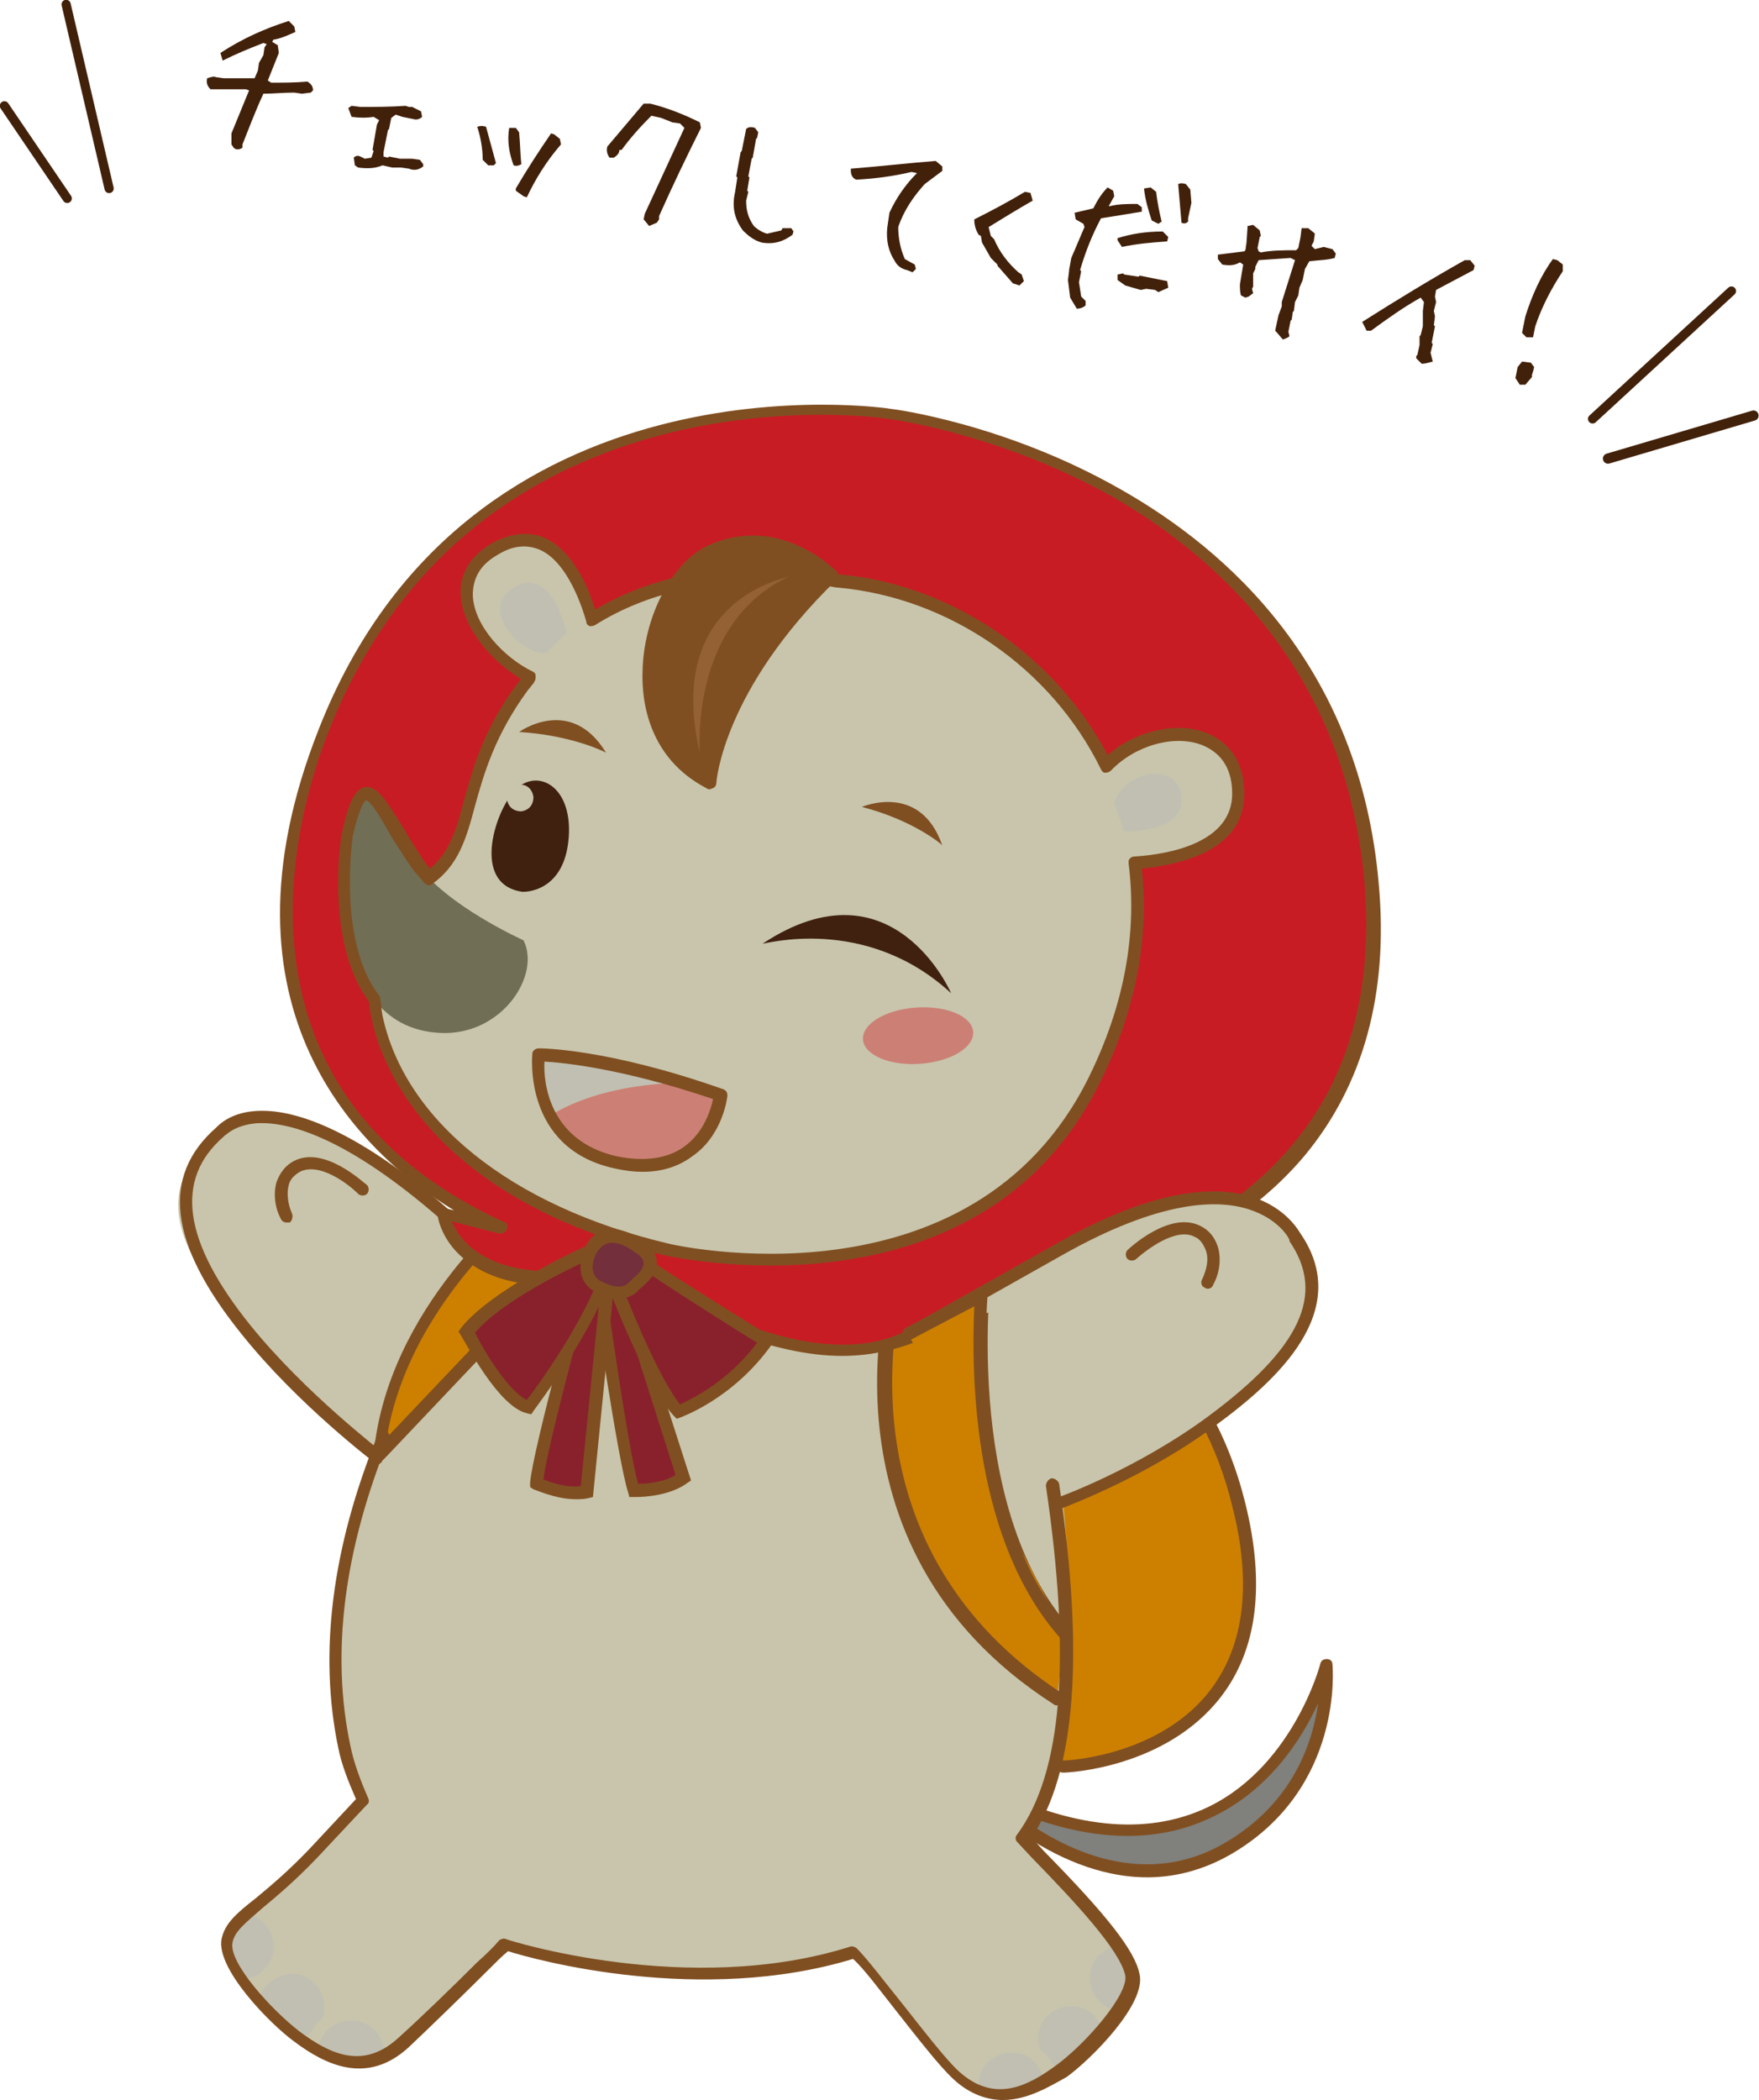
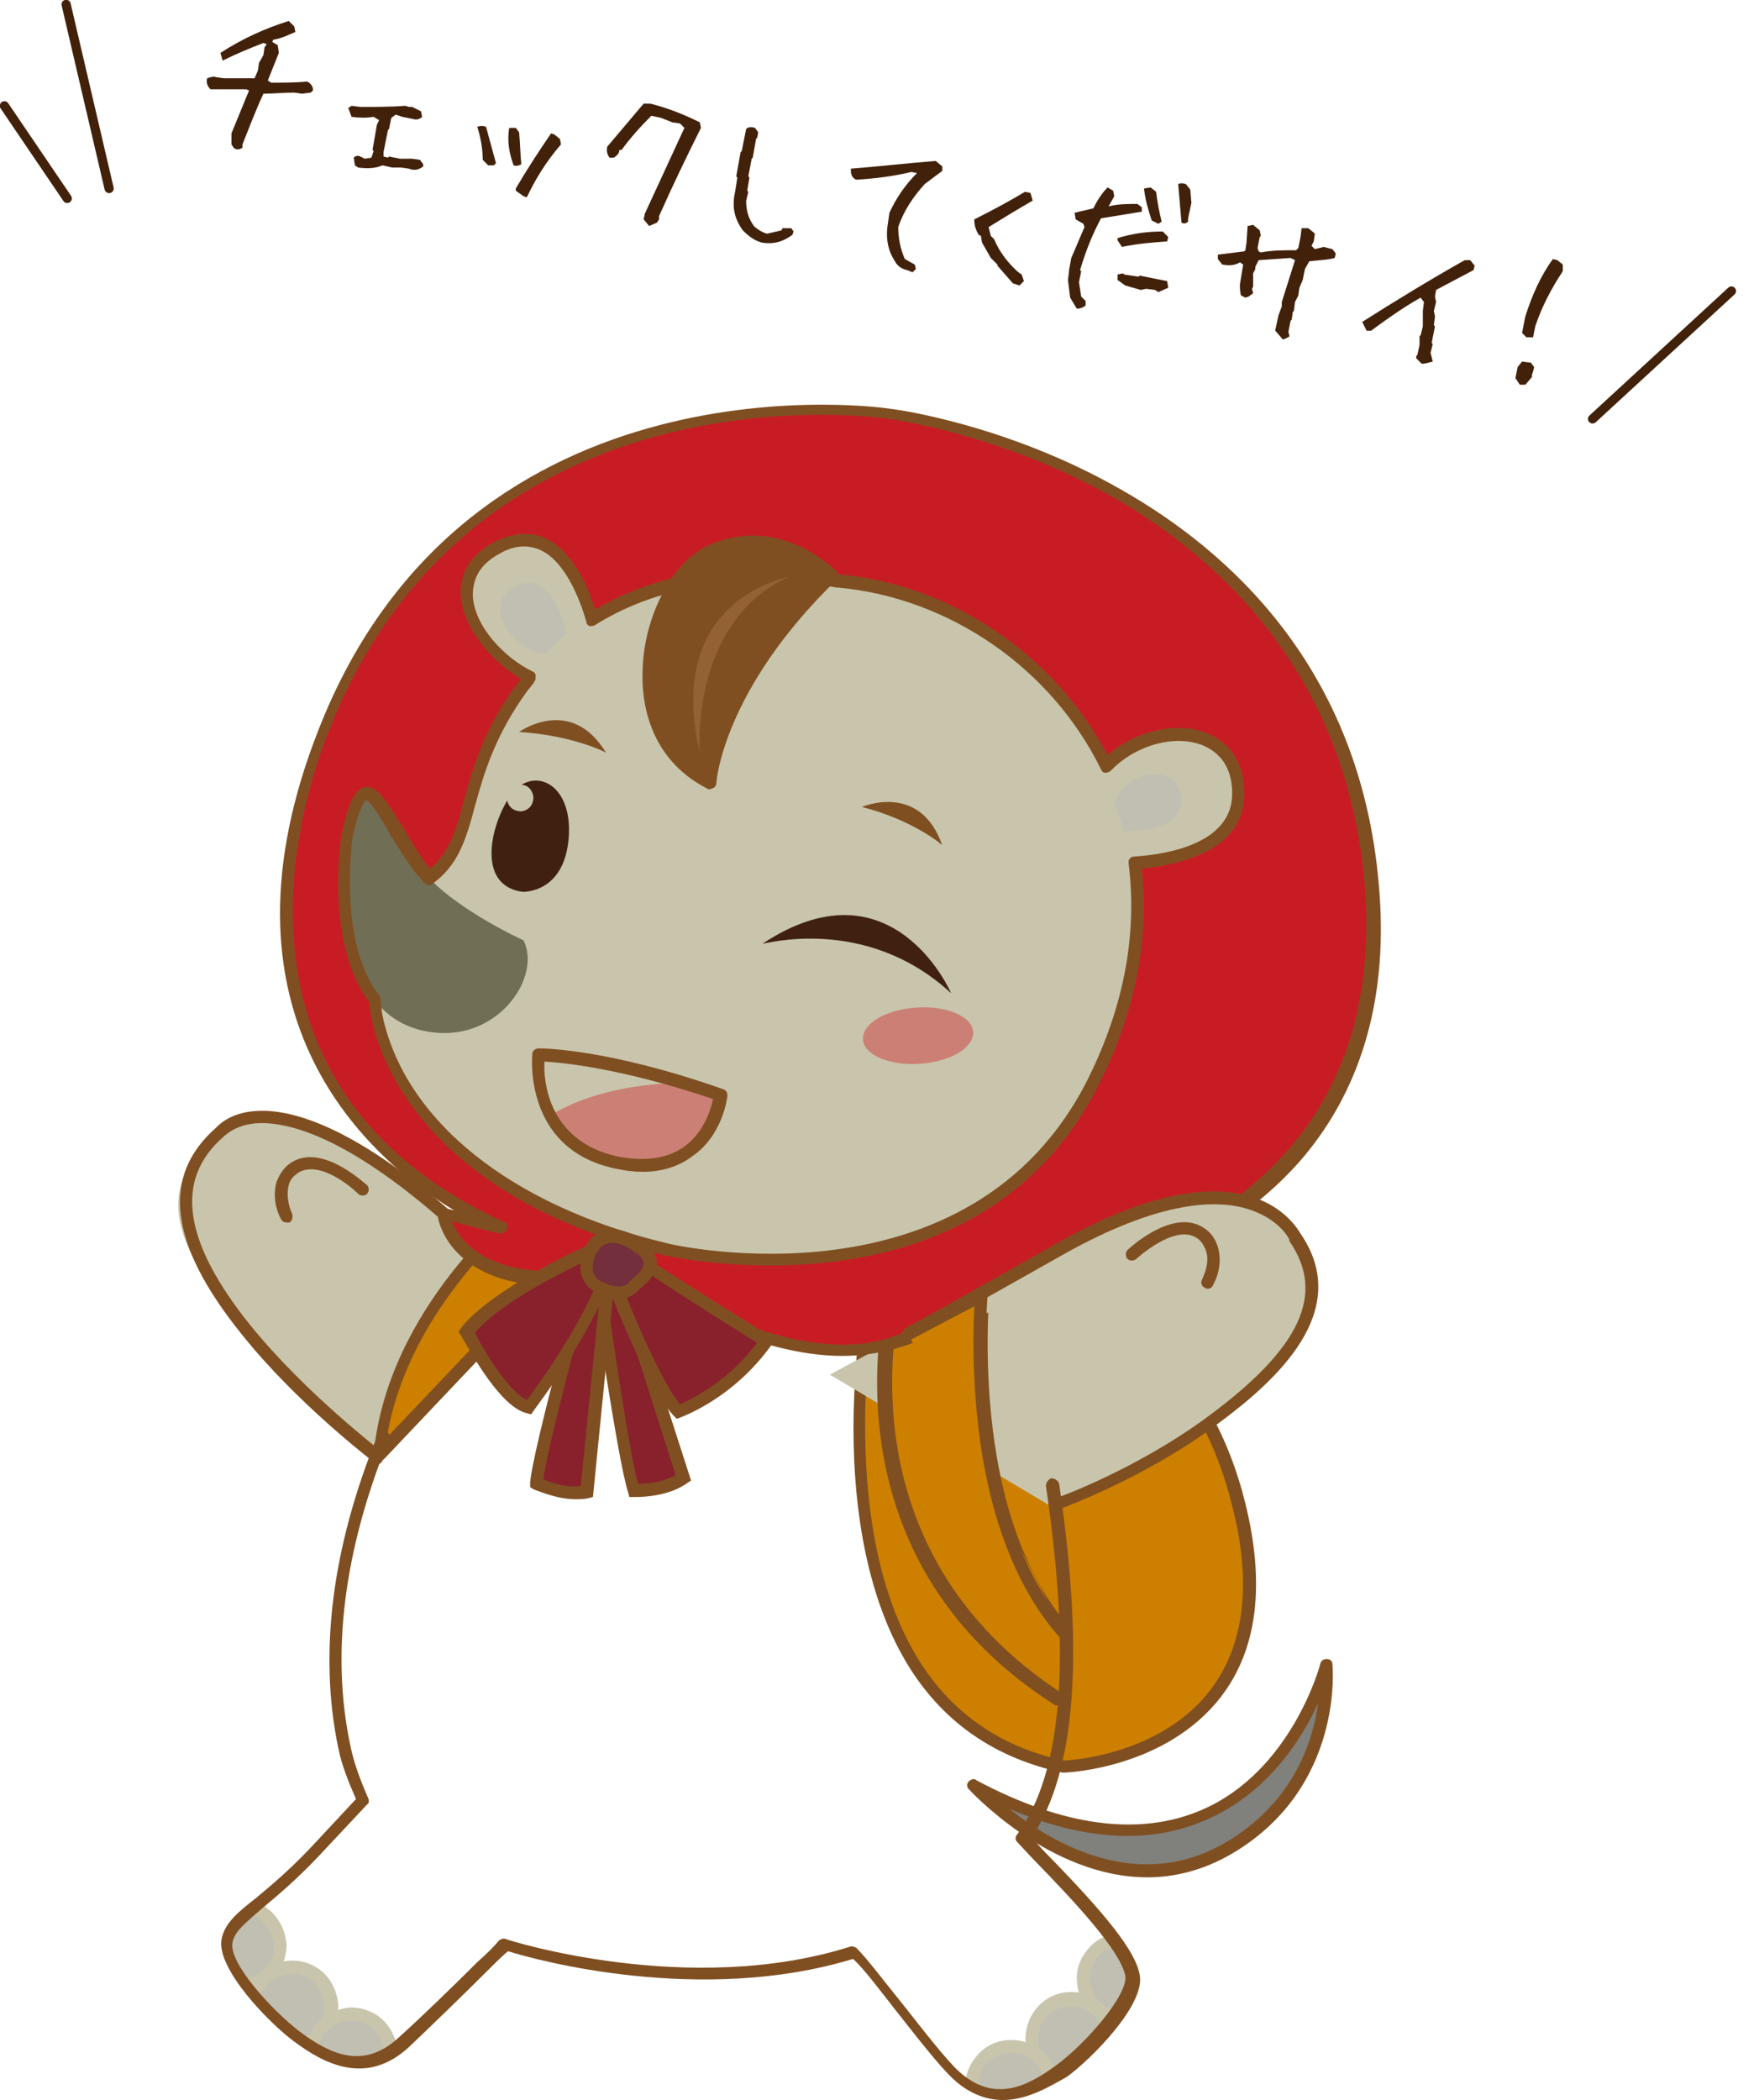
<svg xmlns="http://www.w3.org/2000/svg" xmlns:xlink="http://www.w3.org/1999/xlink" version="1.1" id="レイヤー_1" x="0px" y="0px" width="159.6px" height="190.5px" viewBox="0 0 159.6 190.5" style="enable-background:new 0 0 159.6 190.5;" xml:space="preserve">
  <style type="text/css">
	.st0{fill:#80807C;}
	.st1{fill:#804F21;}
	.st2{fill:#CD8000;}
	.st3{fill:#D2902C;}
	.st4{fill:#C8C5AC;}
	.st5{fill:#C81C24;}
	.st6{fill:#C0BFB2;}
	.st7{fill:#716E56;}
	.st8{fill:#89212D;}
	.st9{fill:#40210F;}
	.st10{fill:#732F3B;}
	.st11{fill:#CC8075;}
	.st12{fill:#936134;}
	.st13{clip-path:url(#SVGID_00000038383995361773943750000007794261217805424527_);}
	.st14{fill:#42210B;}
	.st15{fill:none;stroke:#42210B;stroke-width:0.836;stroke-linecap:round;stroke-miterlimit:10;}
	.st16{fill:none;stroke:#42210B;stroke-width:0.928;stroke-linecap:round;stroke-miterlimit:10;}
</style>
  <g>
    <g>
      <g>
        <g>
          <path class="st0" d="M88.3,161.9c0,0,11.3,12.6,23.1,5.8c10.1-5.9,9-16.7,9-16.7S113.8,175.5,88.3,161.9z" />
          <path class="st1" d="M104.1,170.3c-8.9,0-16.1-7.9-16.2-8c-0.2-0.2-0.2-0.5,0-0.7c0.2-0.2,0.5-0.3,0.7-0.1      c7.9,4.2,14.8,5.1,20.4,2.7c8.2-3.5,10.8-13.2,10.8-13.3c0.1-0.3,0.3-0.4,0.6-0.4c0.3,0,0.5,0.2,0.5,0.5      c0,0.1,1.1,11.2-9.2,17.2C109.1,169.7,106.5,170.3,104.1,170.3z M91.6,164.1c4,3.2,11.7,7.6,19.5,3.1c6.2-3.6,8-9.1,8.5-12.7      c-1.5,3.3-4.6,8.2-10.2,10.6C104.4,167.3,98.4,167,91.6,164.1z" />
          <g>
            <path class="st2" d="M96.5,160.2c0,0,21.6-0.7,15.9-23.8c-6.2-25-32.7-23.7-32.7-23.7S70,154.7,96.5,160.2z" />
            <path class="st1" d="M96.5,160.8c0,0-0.1,0-0.1,0c-6-1.3-10.6-4.4-13.8-9.4c-4.7-7.4-5.4-17.5-5.1-24.7       c0.3-7.8,1.7-13.9,1.7-14c0.1-0.2,0.3-0.4,0.5-0.4c0.3,0,27.1-1.1,33.3,24.1c1.8,7.3,1.1,13.2-2.2,17.5       C105.8,160.4,96.9,160.8,96.5,160.8L96.5,160.8z M80.1,113.4c-0.7,3.3-4.7,24.7,3.4,37.4c3,4.7,7.4,7.7,13,8.9       c0.8,0,9-0.6,13.4-6.5c3-4,3.7-9.6,1.9-16.6C106.3,114.1,83.6,113.4,80.1,113.4z" />
          </g>
          <g>
-             <path class="st3" d="M75.9,115c0,0,12.1,11.7,26.1,12.1c10.3,0.2,5.2-5.9,5.2-5.9s-5.6-8.9-14.5-10.5       C92.7,110.7,78.1,113.1,75.9,115z" />
            <path class="st1" d="M102.7,127.7c-0.2,0-0.4,0-0.6,0c-14.1-0.3-26-11.8-26.5-12.3c-0.1-0.1-0.2-0.3-0.2-0.4       c0-0.2,0.1-0.3,0.2-0.4c2.2-1.9,15.5-4.2,17.1-4.4c0.1,0,0.1,0,0.2,0c9.1,1.7,14.7,10.4,14.9,10.8c0,0,2.1,2.5,1.1,4.5       C108.1,126.9,106,127.7,102.7,127.7z M76.8,115.1c2.5,2.2,13.2,11.1,25.2,11.4c4,0.1,5.3-0.8,5.7-1.6c0.6-1.3-1-3.3-1-3.4       c-0.1-0.1-5.6-8.7-14.1-10.3C87.4,112.2,79.3,113.8,76.8,115.1z" />
          </g>
          <path class="st4" d="M23,101.6c3.1-0.6,4,0.4,4,0.4c2.1,0.9,6.7,3.4,6.7,3.4l15.4,10.4l-14.6,16.6c0,0-8.1-6.5-13.3-12.9      c-4.8-6-7.7-11.6-1.5-16.4C19.7,103,20.9,101.7,23,101.6" />
-           <path class="st4" d="M102.9,178.9c-0.4-2.1-3.6-5.8-8.6-10.9c0,0-0.6-0.7-1.4-1.5c2.8-3.9,6.5-19.7,1.9-39.8l-54-15.8      c-3,7.3-12.6,34.1-9.3,47.5c0.4,1.6,0.9,3.2,1.7,4.8c-1.1,1.1-4.5,4.8-4.5,4.8c-5,5.1-7.4,5.8-7.9,8c-0.4,2.1,3.7,6.8,6.4,8.7      c2.6,1.9,6,3.8,9.6,0.5c2.6-2.4,7.6-7.3,9.3-8.9c0,0,16.6,5.4,31.6,0.7c2.1,2,6.9,9,9.3,11.2c3.6,3.3,7,1.4,9.6-0.5      C99.2,185.6,103.4,181,102.9,178.9z" />
          <path class="st4" d="M95.8,136.9c0,0,7.5-3,14.1-7.9c6.2-4.5,11.9-10.3,7.6-16.7c0,0-4-8.7-21.5,1.2l-20.7,11.2" />
          <g>
            <path class="st2" d="M95.9,154.1c-22.5-14.5-14.4-39-14.4-39l7.8-0.7c0,0-3.1,22,7.3,33.7" />
            <path class="st1" d="M95.9,154.7c-0.1,0-0.2,0-0.3-0.1C73,140.1,80.9,115.2,81,115c0.1-0.2,0.3-0.4,0.5-0.4l7.8-0.7       c0.2,0,0.3,0.1,0.5,0.2c0.1,0.1,0.2,0.3,0.2,0.5c0,0.2-2.9,21.9,7.2,33.2c0.2,0.2,0.2,0.6,0,0.8c-0.2,0.2-0.6,0.2-0.8,0       c-5.5-6.2-7.2-15.1-7.7-21.6c-0.4-5.5,0-10.2,0.2-11.9l-6.7,0.6c-0.9,3.1-6.1,24.8,14.3,38c0.3,0.2,0.3,0.5,0.2,0.8       C96.3,154.6,96.1,154.7,95.9,154.7z" />
          </g>
          <g>
            <path class="st2" d="M34.4,132l14.7-15.5l-1.6-7C47.5,109.5,35.6,118.6,34.4,132z" />
            <path class="st1" d="M34.4,132.6c-0.1,0-0.2,0-0.2,0c-0.2-0.1-0.4-0.3-0.3-0.6c1.2-13.5,13.2-22.9,13.3-23       c0.2-0.1,0.4-0.2,0.5-0.1c0.2,0.1,0.3,0.2,0.4,0.4l1.6,7c0,0.2,0,0.4-0.1,0.5l-14.7,15.5C34.7,132.5,34.5,132.6,34.4,132.6z        M47.1,110.5c-2.4,2.1-10.3,9.6-12,19.9l13.3-14L47.1,110.5z" />
          </g>
          <path class="st1" d="M81.5,114.8C81.5,114.8,81.5,114.8,81.5,114.8l-33-3.8c-0.3,0.2-0.9,0.8-1.6,1.6c-0.2,0.2-0.6,0.2-0.8,0      c-0.2-0.2-0.2-0.6,0-0.8c1.1-1.2,1.9-1.8,1.9-1.8c0.1-0.1,0.3-0.2,0.4-0.1l33.2,3.8c0.3,0,0.5,0.3,0.5,0.6      C82.1,114.6,81.8,114.8,81.5,114.8z" />
          <g>
            <path class="st5" d="M56.2,114.7c0,0,17.4,12.4,27.4,5.7c1.8-1.2,6.5-2.4,8.2-3.4c0,0,35.7-3.2,32.6-37.2       C121,42.4,80.7,37.4,80.7,37.4s-37.7-6-51.4,28.7C16.4,99,44,110.5,45.4,111.2l-5.2-1.3c0,0,1,7.9,14.8,5.4" />
            <path class="st1" d="M76.4,123c-3.1,0-6.6-0.8-10.5-2.3c-5.6-2.3-10-5.4-10.1-5.4c-0.3-0.2-0.3-0.5-0.1-0.8       c0.2-0.3,0.5-0.3,0.8-0.1c0.2,0.1,17.2,12.1,26.8,5.7c1.1-0.7,3-1.4,4.8-2.1c1.4-0.5,2.7-0.9,3.4-1.3c0.1,0,0.1-0.1,0.2-0.1       c0.2,0,16.3-1.6,25.6-12.8c5.2-6.2,7.3-14.2,6.5-23.8c-1.7-19.1-13.4-29.5-22.8-34.9c-10.3-5.8-20.3-7.1-20.4-7.1       c-0.4-0.1-37.5-5.5-50.8,28.4c-2.9,7.3-10.3,32.2,15.6,44.3c0.1,0.1,0.2,0.1,0.3,0.1c0.3,0.1,0.4,0.4,0.3,0.7       c-0.1,0.3-0.4,0.4-0.7,0.4l-4.3-1.1c0.3,0.7,0.9,1.8,2.2,2.7c2.5,1.8,6.5,2.3,11.7,1.4c0.3-0.1,0.6,0.2,0.7,0.5       c0.1,0.3-0.2,0.6-0.5,0.7c-5.6,1-9.8,0.5-12.6-1.6c-2.5-1.8-2.8-4.2-2.8-4.3c0-0.2,0-0.4,0.2-0.5c0.1-0.1,0.3-0.2,0.5-0.1       l0.8,0.2c-8.5-5.2-22.3-18.2-12.3-43.6c13.6-34.8,51.6-29.2,52-29.1c0.1,0,10.3,1.3,20.8,7.3c9.7,5.5,21.7,16.1,23.4,35.8       c0.9,9.9-1.4,18.2-6.7,24.6c-9.2,11-24.7,13-26.3,13.2c-0.8,0.4-2.1,0.9-3.4,1.4c-1.7,0.6-3.6,1.3-4.6,1.9       C81.9,122.3,79.3,123,76.4,123z" />
          </g>
          <path class="st4" d="M117.5,112.3c0,0-4-8.7-21.5,1.2l-12.6,7.1" />
          <path class="st4" d="M100.4,69.5c-4.7-9.7-14.7-16-24.3-16.8c0,0-12.3-2.9-22.3,3.5c-1-3.4-3.6-9.4-8.8-6.4      c-5.5,3.2-1,9.6,3.1,11.5c-0.2,0.3-0.4,0.5-0.6,0.8c-6.1,8.3-4,14.2-8.6,17.5c-0.4-0.4-0.7-0.8-1-1.2c-3.7-5.4-4.9-9.7-6.4-2.5      c0,0-1.5,9.8,2.5,14.8c0.1,0.5,0.1,1,0.3,1.5c1.7,8.3,10,17.2,26.3,21.2c0,0,27.9,6.7,38.8-15.4c3.5-7.1,4.4-13.8,3.6-19.7      c3.4-0.2,9.4-1.3,9.4-6.3C112.4,65.4,104.4,65.3,100.4,69.5z" />
          <path class="st6" d="M51.4,57.4c0,0-1.3-6.2-4.8-4.1c-3.3,2,0.9,6.3,3,5.9L51.4,57.4z" />
          <path class="st7" d="M47.5,85.3c0,0-7.1-3.2-9.6-6.9c-3.7-5.4-4.9-9.7-6.4-2.5c0,0-2.6,17.2,8.4,17.8      C45.5,94,49.1,88.5,47.5,85.3z" />
          <path class="st1" d="M69.9,114.8c-5.5,0-9.4-0.9-9.5-0.9c-21.8-5.3-26-17.9-26.7-21.6c-0.1-0.5-0.2-0.9-0.2-1.4      c-4-5.3-2.6-14.8-2.5-15.2c0.6-2.9,1.2-4.1,2.1-4.3c1.1-0.2,2,1.3,3.5,3.7c0.5,0.9,1.1,1.8,1.8,2.9c0.2,0.3,0.4,0.5,0.6,0.8      c1.8-1.5,2.4-3.5,3.1-6.2c0.8-2.9,1.8-6.6,5-10.8c0.1-0.1,0.1-0.2,0.2-0.2C44.6,60,42,57,41.8,54c-0.1-1.4,0.4-3.3,2.8-4.7      c1.6-0.9,3.2-1.1,4.6-0.6c2.5,1,4,4,4.8,6.6c9.8-5.8,21.2-3.4,22.1-3.2c10.2,0.9,19.6,7.3,24.4,16.4c2.5-2.2,6.3-3.1,9-2      c2.2,0.9,3.4,2.8,3.4,5.5c0,5.1-5.6,6.4-9.3,6.8c0.7,6.4-0.6,13-3.8,19.4C92.9,112.2,79.2,114.8,69.9,114.8z M33.2,72.6      c0,0-0.5,0.2-1.2,3.3c0,0.1-1.4,9.5,2.4,14.4c0.1,0.1,0.1,0.2,0.1,0.3c0.1,0.5,0.1,1,0.2,1.5c2,9.5,11.6,17.3,25.9,20.7      c0.3,0.1,27.6,6.4,38.2-15.1c3.2-6.5,4.4-13,3.6-19.4c0-0.2,0-0.3,0.1-0.4c0.1-0.1,0.2-0.2,0.4-0.2c3.3-0.2,8.9-1.3,8.9-5.7      c0-2.8-1.5-3.9-2.7-4.4c-2.5-1-6.1,0-8.3,2.3c-0.1,0.1-0.3,0.2-0.5,0.2c-0.2,0-0.3-0.1-0.4-0.3C95.4,60.6,86.1,54.2,76,53.3      c0,0-0.1,0-0.1,0c-0.1,0-12.2-2.7-21.9,3.4c-0.2,0.1-0.3,0.1-0.5,0.1c-0.2-0.1-0.3-0.2-0.3-0.4c-0.6-2.1-2-5.7-4.4-6.6      c-1.1-0.4-2.3-0.3-3.6,0.5c-1.6,0.9-2.3,2.1-2.3,3.7c0.1,2.8,2.9,5.7,5.4,6.9c0.2,0.1,0.3,0.2,0.3,0.4c0,0.2,0,0.4-0.1,0.5      l-0.1,0.2c-0.2,0.2-0.3,0.4-0.5,0.6c-3,4.1-4,7.6-4.8,10.5c-0.8,3-1.5,5.4-3.9,7.1c-0.2,0.2-0.5,0.1-0.7-0.1      c-0.4-0.5-0.8-0.9-1.1-1.3c-0.7-1-1.3-2-1.9-2.9C34.7,74.4,33.6,72.6,33.2,72.6z" />
          <g>
            <path class="st8" d="M54.1,115.6c0,0,2.4,17.1,3.3,19.7c0,0,2.9,0.1,4.5-1.1l-6.2-19.2L54.1,115.6z" />
            <path class="st1" d="M57.7,135.8c-0.1,0-0.2,0-0.2,0l-0.4,0l-0.1-0.4c-0.9-2.6-3.3-19.1-3.4-19.8l-0.1-0.4l2.7-1.1l6.5,20.2       l-0.3,0.2C60.8,135.7,58.4,135.8,57.7,135.8z M54.8,115.9c0.4,2.6,2.2,15.6,3.1,18.7c0.7,0,2.3-0.1,3.4-0.8l-5.8-18.2       L54.8,115.9z" />
          </g>
          <g>
            <path class="st8" d="M53.4,115.2c0,0-4.6,16.7-4.7,19.4c0,0,2.6,1.3,4.6,0.8l2-20.1L53.4,115.2z" />
            <path class="st1" d="M52.2,136c-1.8,0-3.7-0.9-3.8-0.9l-0.3-0.2l0-0.4c0.2-2.8,4.6-18.8,4.8-19.5l0.1-0.4l2.9,0.1l-2.1,21.1       l-0.4,0.1C53,136,52.6,136,52.2,136z M49.3,134.2c0.7,0.3,2.2,0.8,3.4,0.6l1.9-19l-0.8,0C53.2,118.3,49.7,131,49.3,134.2z" />
          </g>
          <path class="st9" d="M47.4,80.9c0,0,3.8,0.2,4.2-4.9c0.4-5.1-3.4-6.6-5.3-3.8C44.6,74.6,43.1,80.3,47.4,80.9z" />
          <path class="st6" d="M101.1,72.8c1.1-3.1,6.1-3.7,6.1-0.2c0,3-5.2,2.8-5.2,2.8L101.1,72.8z" />
          <path class="st1" d="M78.2,73.2c0,0,5.3-2.3,7.3,3.5C85.6,76.7,82.9,74.4,78.2,73.2z" />
          <path class="st1" d="M47.1,66.4c0,0,4.7-3.4,7.9,1.9C55.1,68.3,52,66.7,47.1,66.4z" />
          <g>
            <path class="st8" d="M53.6,113.4c0,0-8.6,3.9-11.2,7.4c0,0,3.2,6.3,5.6,6.8c0,0,5.6-7.3,7.2-12.7L53.6,113.4z" />
            <path class="st1" d="M48.2,128.3l-0.4-0.1c-2.6-0.6-5.6-6.5-6-7.1l-0.2-0.3l0.2-0.3c2.7-3.5,11.1-7.4,11.5-7.5l0.4-0.2l2.1,2       l-0.1,0.3c-1.6,5.4-7.1,12.6-7.3,12.9L48.2,128.3z M43.1,120.9c1.1,2.2,3.2,5.4,4.7,6.1c1.1-1.4,5.3-7.3,6.8-11.8l-1-1       C52,114.9,45.5,118,43.1,120.9z" />
          </g>
          <g>
            <path class="st8" d="M57.7,114l-2.5,0.9c0,0,3.6,10.1,6.4,13.1c0,0,4.6-1.6,8-6.4C69.7,121.7,60,115.7,57.7,114z" />
            <path class="st1" d="M61.4,128.7l-0.3-0.3c-2.8-3.1-6.4-12.9-6.5-13.3l-0.2-0.5l3.3-1.2l0.2,0.2c2.3,1.6,11.9,7.6,12,7.6       l0.5,0.3l-0.4,0.5c-3.5,4.9-8.1,6.5-8.3,6.6L61.4,128.7z M55.9,115.3c0.8,2,3.6,9.3,5.8,12.1c1.1-0.5,4.4-2.1,7-5.6       c-2-1.2-8.9-5.6-11.2-7.2L55.9,115.3z" />
          </g>
          <g>
            <path class="st10" d="M54.6,116.9c0,0,1.7,0.9,2.7-0.1c1-1,2.8-2,0.6-3.7c-2.1-1.7-3.9-1.2-4.5,0.5       C52.9,115.3,53.3,116.4,54.6,116.9z" />
            <path class="st1" d="M56.1,117.8c-0.8,0-1.6-0.3-1.7-0.4c-0.9-0.4-2.4-1.4-1.4-4c0.3-0.9,1-1.6,1.8-1.8c1.1-0.3,2.3,0.1,3.6,1       c0.8,0.6,1.2,1.3,1.2,1.9c0,1-0.7,1.7-1.4,2.3c-0.1,0.1-0.3,0.2-0.4,0.4C57.2,117.7,56.6,117.8,56.1,117.8z M54.9,116.4       c0,0,1.4,0.7,2.1,0c0.1-0.1,0.3-0.3,0.4-0.4c0.5-0.4,1-0.9,1-1.4c0-0.4-0.4-0.8-0.8-1c-0.9-0.7-1.8-1-2.5-0.8       c-0.6,0.2-0.9,0.7-1.1,1.1C53.4,115.5,54.1,116.1,54.9,116.4L54.9,116.4z" />
          </g>
-           <path class="st6" d="M61.8,98.2c-8.3-2.5-12.9-2.5-12.9-2.5s-0.3,2.8,1,5.4C52,99.9,55.7,98.4,61.8,98.2z" />
          <path class="st11" d="M49.9,101.2c1,1.8,2.7,3.6,6,4.3c8.6,1.8,9.5-6.1,9.5-6.1c-1.3-0.4-2.5-0.8-3.6-1.2      C55.7,98.4,52,99.9,49.9,101.2z" />
          <path class="st1" d="M58.3,106.3c-0.8,0-1.6-0.1-2.5-0.3c-8.4-1.8-7.5-10.3-7.5-10.4c0-0.3,0.3-0.5,0.6-0.5      c0.2,0,6.2,0,16.7,3.7c0.3,0.1,0.4,0.3,0.4,0.6c0,0.1-0.4,3.6-3.2,5.5C61.6,105.8,60.1,106.3,58.3,106.3z M49.4,96.3      c-0.1,1.7,0.3,7.2,6.6,8.6c2.5,0.5,4.6,0.2,6.1-0.9c1.8-1.3,2.4-3.4,2.6-4.3C56.4,96.9,51.1,96.4,49.4,96.3z" />
          <path class="st4" d="M48.4,72.3c0,0.7-0.4,1.2-1.1,1.3c-0.7,0-1.2-0.4-1.3-1.1c0-0.7,0.4-1.2,1.1-1.3      C47.8,71.1,48.3,71.6,48.4,72.3z" />
          <g>
            <path class="st1" d="M75.5,52.2c0,0-4.7-5.1-11-2.2C59,52.6,55.3,66.2,64.4,71C64.4,71,64.8,62.5,75.5,52.2z" />
            <path class="st1" d="M64.4,71.6c-0.1,0-0.2,0-0.3-0.1c-5.2-2.7-5.9-7.8-5.8-10.6c0.1-5,2.7-9.9,5.9-11.4       c6.6-3,11.6,2.3,11.7,2.3c0.2,0.2,0.2,0.6,0,0.8C65.6,62.6,65,70.9,65,71c0,0.2-0.1,0.4-0.3,0.5C64.6,71.5,64.5,71.6,64.4,71.6       z M68.4,49.7c-1.1,0-2.4,0.2-3.7,0.9c-2.8,1.3-5.1,5.8-5.2,10.4c-0.1,2.4,0.5,6.6,4.5,9.1c0.4-2.4,2.3-9.5,10.8-17.8       C73.8,51.4,71.5,49.7,68.4,49.7z" />
          </g>
          <path class="st12" d="M63.5,68.3c0,0-1-11.8,8.1-16C71.6,52.4,60.2,54.2,63.5,68.3z" />
          <path class="st11" d="M88.3,93.6c0.1,1.4-2,2.7-4.8,2.9c-2.8,0.2-5.1-0.8-5.2-2.2c-0.1-1.4,2-2.7,4.8-2.9      C85.9,91.2,88.2,92.2,88.3,93.6z" />
          <path class="st1" d="M34.3,132.8c-0.1,0-0.2,0-0.3-0.1c-0.1-0.1-7-5.3-12.1-11.7c-6.6-8.2-7.3-14.3-2.3-18.7      c0.2-0.2,1.2-1.3,3.4-1.5c3.1-0.3,8.7,1.1,17.8,9c0.2,0.2,0.3,0.6,0.1,0.8c-0.2,0.2-0.6,0.3-0.8,0.1c-8.8-7.7-14.1-9-16.9-8.8      c-2,0.2-2.7,1.1-2.8,1.1c0,0,0,0-0.1,0.1c-4.5,3.9-3.7,9.5,2.4,17.1c5.1,6.3,11.9,11.4,11.9,11.5c0.3,0.2,0.3,0.5,0.1,0.8      C34.6,132.7,34.5,132.8,34.3,132.8z" />
          <path class="st1" d="M26,110.9c-0.2,0-0.4-0.1-0.5-0.3c-0.6-1.1-0.7-2.4-0.4-3.4c0.3-0.8,0.8-1.5,1.6-1.9      c2.8-1.4,6.4,2.1,6.6,2.2c0.2,0.2,0.2,0.6,0,0.8c-0.2,0.2-0.6,0.2-0.8,0c-0.9-0.9-3.5-2.9-5.3-2c-0.5,0.3-0.9,0.7-1,1.2      c-0.2,0.7-0.1,1.7,0.3,2.6c0.1,0.3,0,0.6-0.2,0.8C26.2,110.9,26.1,110.9,26,110.9z" />
          <g>
            <defs>
              <path id="SVGID_1_" d="M102.9,178.9c-0.4-2.1-3.6-5.8-8.6-10.9c0,0-0.6-0.7-1.4-1.5c2.8-3.9,5.5-13.9,2.5-34.1L35,130.2        c-3,7.3-5.8,17.7-3.6,28.2c0.3,1.6,0.9,3.2,1.7,4.8c-1.1,1.1-4.5,4.8-4.5,4.8c-5,5.1-7.4,5.8-7.9,8c-0.4,2.1,3.7,6.8,6.4,8.7        c2.6,1.9,6,3.8,9.6,0.5c2.6-2.4,7.6-7.3,9.3-8.9c0,0,16.6,5.4,31.6,0.7c2.1,2,6.9,9,9.3,11.2c3.6,3.3,7,1.4,9.6-0.5        C99.2,185.6,103.4,181,102.9,178.9z" />
            </defs>
            <clipPath id="SVGID_00000087402249750163628490000003758070072012723135_">
              <use xlink:href="#SVGID_1_" style="overflow:visible;" />
            </clipPath>
            <g style="clip-path:url(#SVGID_00000087402249750163628490000003758070072012723135_);">
              <g>
                <g>
                  <g>
                    <g>
                      <path class="st6" d="M23.9,179.6c-1.4,1.4-1.3,3.7,0.1,5.1c1.4,1.4,3.7,1.3,5.1-0.1c1.4-1.4,1.3-3.7-0.1-5.1            C27.5,178.1,25.3,178.2,23.9,179.6z" />
                      <path class="st4" d="M26.5,186.2c-1.1,0-2.1-0.4-2.9-1.2c-0.8-0.8-1.3-1.8-1.3-2.9c0-1.1,0.4-2.2,1.2-3l0,0            c1.6-1.6,4.2-1.7,5.9-0.1c0.8,0.8,1.2,1.8,1.3,2.9c0,1.1-0.4,2.2-1.2,3C28.7,185.7,27.7,186.2,26.5,186.2            C26.5,186.2,26.5,186.2,26.5,186.2z M24.3,180c-0.6,0.6-0.9,1.3-0.8,2.1c0,0.8,0.3,1.6,0.9,2.1c0.6,0.6,1.3,0.9,2.1,0.8            c0.8,0,1.5-0.3,2.1-0.9c0.6-0.6,0.9-1.3,0.8-2.1c0-0.8-0.3-1.6-0.9-2.1C27.4,178.7,25.5,178.8,24.3,180L24.3,180z" />
                    </g>
                    <g>
                      <path class="st6" d="M19.3,174.1c-1.4,1.4-1.3,3.7,0.1,5.1c1.4,1.4,3.7,1.3,5.1-0.1c1.4-1.4,1.3-3.7-0.1-5.1            C22.9,172.6,20.6,172.7,19.3,174.1z" />
                      <path class="st4" d="M21.8,180.7c-1.1,0-2.1-0.4-2.9-1.2c-1.6-1.6-1.7-4.2-0.1-5.9l0,0c0.8-0.8,1.8-1.2,2.9-1.3            c1.1,0,2.2,0.4,3,1.2c0.8,0.8,1.2,1.8,1.3,2.9c0,1.1-0.4,2.2-1.2,3C24,180.3,23,180.7,21.8,180.7            C21.9,180.7,21.9,180.7,21.8,180.7z M19.7,174.5c-1.2,1.2-1.1,3.1,0.1,4.2c0.6,0.6,1.3,0.9,2.1,0.8c0.8,0,1.6-0.3,2.1-0.9            c0.6-0.6,0.9-1.3,0.8-2.1c0-0.8-0.3-1.5-0.9-2.1c-0.6-0.6-1.3-0.9-2.1-0.8C21,173.6,20.2,173.9,19.7,174.5L19.7,174.5z" />
                    </g>
                    <g>
                      <path class="st6" d="M29.4,183.8c-1.4,1.4-1.3,3.7,0.1,5.1c1.4,1.4,3.7,1.3,5.1-0.1c1.4-1.4,1.3-3.7-0.1-5.1            C33,182.4,30.7,182.4,29.4,183.8z" />
                      <path class="st4" d="M31.9,190.5c-1.1,0-2.1-0.4-2.9-1.2c-0.8-0.8-1.3-1.8-1.3-2.9c0-1.1,0.4-2.2,1.2-3l0,0            c0.8-0.8,1.8-1.2,2.9-1.3c1.1,0,2.2,0.4,3,1.2c0.8,0.8,1.2,1.8,1.3,2.9c0,1.1-0.4,2.2-1.2,3            C34.1,190,33.1,190.4,31.9,190.5C32,190.5,32,190.5,31.9,190.5z M31.9,183.3C31.9,183.3,31.9,183.3,31.9,183.3            c-0.9,0-1.6,0.3-2.2,0.9l0,0c-0.6,0.6-0.9,1.3-0.8,2.1c0,0.8,0.3,1.5,0.9,2.1c0.6,0.6,1.3,0.9,2.1,0.8            c0.8,0,1.5-0.3,2.1-0.9c0.6-0.6,0.9-1.3,0.8-2.1c0-0.8-0.3-1.6-0.9-2.1C33.4,183.6,32.7,183.3,31.9,183.3z M29.4,183.8            L29.4,183.8L29.4,183.8z" />
                    </g>
                  </g>
                </g>
              </g>
              <g>
                <g>
                  <g>
                    <g>
                      <path class="st6" d="M99.8,182.5c1.4,1.4,1.3,3.7-0.1,5.1c-1.4,1.4-3.7,1.3-5.1-0.1c-1.4-1.4-1.3-3.7,0.1-5.1            C96.2,181,98.4,181.1,99.8,182.5z" />
                      <path class="st4" d="M97.2,189.1c-1.1,0-2.2-0.4-3-1.3c-1.6-1.6-1.5-4.3,0.1-5.9c0.8-0.8,1.8-1.2,2.9-1.2c0,0,0.1,0,0.1,0            c1.1,0,2.1,0.5,2.9,1.3c0.8,0.8,1.2,1.8,1.2,3c0,1.1-0.5,2.1-1.3,2.9C99.3,188.8,98.3,189.1,97.2,189.1z M97.2,182            c-0.8,0-1.5,0.3-2.1,0.8c-0.6,0.6-0.9,1.3-0.9,2.1c0,0.8,0.3,1.6,0.8,2.1c1.2,1.2,3.1,1.2,4.2,0.1            c0.6-0.6,0.9-1.3,0.9-2.1c0-0.8-0.3-1.6-0.8-2.1l0,0C98.8,182.3,98.1,182,97.2,182C97.3,182,97.3,182,97.2,182z" />
                    </g>
                    <g>
                      <path class="st6" d="M104.5,177c1.4,1.4,1.3,3.7-0.1,5.1c-1.4,1.4-3.7,1.3-5.1-0.1c-1.4-1.4-1.3-3.7,0.1-5.1            C100.8,175.6,103.1,175.6,104.5,177z" />
                      <path class="st4" d="M101.9,183.7c-1.1,0-2.2-0.4-3-1.3c-0.8-0.8-1.2-1.8-1.2-3c0-1.1,0.5-2.1,1.3-2.9            c1.6-1.6,4.3-1.5,5.9,0.1c0.8,0.8,1.2,1.9,1.2,3c0,1.1-0.5,2.1-1.3,2.9C104,183.3,102.9,183.7,101.9,183.7z M101.9,176.5            c-0.8,0-1.5,0.3-2.1,0.8c-0.6,0.6-0.9,1.3-0.9,2.1c0,0.8,0.3,1.6,0.8,2.1c1.1,1.2,3.1,1.2,4.2,0.1            c0.6-0.6,0.9-1.3,0.9-2.1c0-0.8-0.3-1.6-0.8-2.1C103.5,176.8,102.7,176.5,101.9,176.5z" />
                    </g>
                    <g>
                      <path class="st6" d="M94.4,186.8c1.4,1.4,1.3,3.7-0.1,5.1c-1.4,1.4-3.7,1.3-5.1-0.1c-1.4-1.4-1.3-3.7,0.1-5.1            C90.7,185.3,93,185.3,94.4,186.8z" />
                      <path class="st4" d="M91.8,193.4C91.8,193.4,91.7,193.4,91.8,193.4c-1.2,0-2.2-0.5-3-1.3c-0.8-0.8-1.2-1.8-1.2-3            c0-1.1,0.5-2.1,1.3-2.9c1.6-1.6,4.3-1.5,5.9,0.1c0.8,0.8,1.2,1.8,1.2,3c0,1.1-0.5,2.1-1.3,2.9            C93.9,193,92.9,193.4,91.8,193.4z M91.8,186.2c-0.8,0-1.5,0.3-2.1,0.8c-0.6,0.6-0.9,1.3-0.9,2.1c0,0.8,0.3,1.6,0.8,2.1            c0.6,0.6,1.3,0.9,2.1,0.9c0.8,0,1.6-0.3,2.1-0.8c0.6-0.6,0.9-1.3,0.9-2.1c0-0.8-0.3-1.6-0.8-2.1            C93.4,186.5,92.6,186.2,91.8,186.2z" />
                    </g>
                  </g>
                </g>
              </g>
            </g>
          </g>
          <path class="st1" d="M91,190.5c-1.4,0-3-0.5-4.5-1.9c-1.3-1.2-3.3-3.8-5.2-6.2c-1.5-1.9-2.9-3.8-3.9-4.7      c-13.8,4.2-28.8,0.1-31.3-0.7c-0.5,0.4-1.1,1-1.8,1.7c-2.2,2.2-5.3,5.2-7.2,7c-3.8,3.5-7.6,1.6-10.4-0.5      c-2.2-1.6-7.1-6.6-6.6-9.3c0.3-1.4,1.3-2.3,3.1-3.7c1.2-1,2.9-2.4,4.9-4.5l4.2-4.5c-0.7-1.6-1.3-3.1-1.6-4.6      c-1.8-8.6-0.6-18.2,3.6-28.5c0.1-0.3,0.5-0.4,0.7-0.3c0.3,0.1,0.4,0.5,0.3,0.7c-4.1,10.1-5.3,19.5-3.5,27.9      c0.3,1.5,0.9,3.1,1.6,4.7c0.1,0.2,0.1,0.5-0.1,0.6l-4.5,4.8c-2.1,2.2-3.8,3.6-5,4.6c-1.6,1.4-2.5,2.1-2.7,3.1      c-0.4,1.8,3.5,6.1,6.1,8.1c2.7,2,5.7,3.5,8.9,0.6c1.9-1.7,5-4.7,7.2-6.9c0.9-0.8,1.6-1.5,2-2c0.2-0.1,0.4-0.2,0.6-0.1      c0.2,0.1,16.6,5.3,31.2,0.7c0.2-0.1,0.4,0,0.6,0.1c1,1,2.5,3,4.2,5.1c1.9,2.4,3.9,5,5.1,6.1c3.2,2.9,6.2,1.4,8.9-0.6      c2.7-2,6.5-6.4,6.2-8.1c-0.5-2.3-4.5-6.6-8.4-10.6l-1.4-1.5c-0.2-0.2-0.2-0.5,0-0.7c4.1-5.6,4.9-16,2.6-31.6      c0-0.3,0.2-0.6,0.5-0.7c0.3,0,0.6,0.2,0.7,0.5c2.3,15.6,1.5,26.1-2.5,32.1l1.1,1.2c5.8,5.9,8.3,9.1,8.7,11.2      c0.6,2.7-4.4,7.7-6.6,9.3C95.2,189.3,93.2,190.5,91,190.5z" />
          <path class="st1" d="M96,137c-0.2,0-0.5-0.1-0.5-0.4c-0.1-0.3,0-0.6,0.3-0.7c0.1,0,7.3-2.6,13.8-7.4c8.4-6.2,10.7-11.1,7.4-15.9      c0,0,0-0.1,0-0.1c0-0.1-0.9-1.9-3.7-2.8c-2.8-0.9-8-0.9-17,4.2l-12.6,7.1c-0.3,0.2-0.6,0.1-0.8-0.2c-0.2-0.3-0.1-0.6,0.2-0.8      l12.6-7.1c7.5-4.3,13.6-5.7,18-4.3c3,1,4.1,3,4.3,3.3c4.8,7-2.1,13.3-7.7,17.4c-6.6,4.9-14,7.5-14.1,7.6      C96.1,137,96.1,137,96,137z" />
          <path class="st1" d="M109.6,116.9c-0.1,0-0.2,0-0.3-0.1c-0.3-0.1-0.4-0.5-0.2-0.8c0.4-0.9,0.6-1.8,0.3-2.6c-0.2-0.5-0.5-1-1-1.2      c-1.7-0.9-4.4,1.2-5.3,2c-0.2,0.2-0.6,0.2-0.8,0c-0.2-0.2-0.2-0.6,0-0.8c0.1-0.1,3.8-3.6,6.6-2.2c0.8,0.4,1.3,1,1.6,1.9      c0.3,1,0.2,2.3-0.4,3.4C110,116.8,109.8,116.9,109.6,116.9z" />
          <path class="st9" d="M86.3,90.1c0,0-5.3-12.3-17.1-4.5C69.2,85.7,78.5,82.9,86.3,90.1z" />
        </g>
      </g>
      <g>
        <path class="st2" d="M96.6,148.2c-8-9-8-24.2-7.6-30.7l-6.6,3.5" />
        <path class="st1" d="M96.6,148.8c-0.2,0-0.3-0.1-0.4-0.2c-7.8-8.8-8.1-23.3-7.8-30.1l-5.7,3c-0.3,0.1-0.6,0-0.8-0.2     c-0.1-0.3,0-0.6,0.2-0.8l6.6-3.5c0.2-0.1,0.4-0.1,0.6,0c0.2,0.1,0.3,0.3,0.3,0.5c-0.4,6.1-0.5,21.3,7.4,30.3     c0.2,0.2,0.2,0.6,0,0.8C96.8,148.7,96.7,148.8,96.6,148.8z" />
      </g>
    </g>
    <g>
      <path class="st14" d="M21.2,13.4l-0.2-0.3l0-1l1.6-3.9l-0.3-0.1l-3.2,0c-0.3-0.3-0.4-0.6-0.3-1c0.3-0.1,0.6-0.2,0.8-0.1l0.7,0.1    l2.8,0l0.3-0.7l0.1-0.7L23.9,5L24,4.3L24.2,4l-0.3-0.1c-1.3,0.5-2.5,1-3.7,1.6L20,4.8c2-1.3,4-2.2,6.2-2.9l0.5,0.5l0.1,0.5    c-0.7,0.3-1.3,0.6-2,0.7l-0.1,0.2l0.5,0.3l0.1,0.7l-1,2.5l0.3,0.2c1.1,0,2.2,0,3.3-0.1c0.3,0.2,0.5,0.4,0.5,0.8l-0.2,0.2l-0.8,0.1    l-0.7-0.1c-1,0-1.9,0.1-2.8,0.1c-0.7,1.5-1.3,3.1-1.9,4.6l0,0.3C21.7,13.6,21.4,13.6,21.2,13.4z" />
      <path class="st14" d="M32.5,15.2L32.2,15l-0.1-0.7c0.2-0.2,0.4-0.2,0.6-0.1l0.4,0.2l0.6-0.1l0.2-0.6l-0.1-0.1l0.4-2.3l0.2-0.4    l-0.5-0.3c-0.6,0.1-1.3,0.1-2,0l-0.3-0.8l0.3-0.2l0.8,0.1c1.4,0,2.7,0,4.1-0.1l0.3,0.1l0.3,0l0.8,0.4l0.1,0.5    c-0.2,0.2-0.5,0.3-0.8,0.2l-1-0.2l-0.6-0.2l-0.4,0.3l-0.2,1l-0.1,0.1l-0.4,2l0,0.4l0.4,0.1l0.1-0.1l1,0.2l1.1,0l0.7,0.1l0.3,0.4    l0,0.2c-0.4,0.3-0.8,0.4-1.3,0.2l-0.7-0.1l-0.8,0l-0.9-0.2C34,15.3,33.3,15.3,32.5,15.2z" />
      <path class="st14" d="M44.3,15l-0.5-0.5c0-1-0.2-2.1-0.5-3c0.3-0.1,0.5-0.1,0.8,0c0.3,1.1,0.6,2.2,0.9,3.3L44.8,15L44.3,15z     M46.6,15c-0.4-1.1-0.6-2.2-0.4-3.4l0.6,0l0.3,0.4c0.1,1,0.1,1.9,0.2,2.9C47.1,15,46.9,15.1,46.6,15z M47.5,17.8l-0.7-0.5l0-0.2    c1-1.7,2.1-3.4,3.2-5l0.3,0.1l0.5,0.4l0.1,0.5c-1.3,1.5-2.3,3.1-3.1,4.8L47.5,17.8z" />
      <path class="st14" d="M58.9,20.5l-0.5-0.6l0.1-0.5c1.2-2.6,2.4-5.2,3.6-7.8l-0.4-0.4L61,11.1l-1-0.4l-0.9-0.2c-1,1-1.9,2-2.7,3.1    l-0.2,0c0,0.3-0.2,0.5-0.5,0.7l-0.4,0c-0.2-0.3-0.3-0.6-0.2-1c1.1-1.3,2.2-2.6,3.3-3.9l0.6,0c1.6,0.4,3.1,1,4.5,1.7l0.1,0.5    c-1.3,2.6-2.6,5.3-3.8,8l0,0.3l-0.2,0.3L58.9,20.5z" />
      <path class="st14" d="M69.1,22c-0.7-0.2-1.2-0.6-1.7-1.1c-0.8-1.1-1-2.2-0.7-3.5l0.2-1.3L66.8,16l0.4-2.2l0.1-0.1l0.4-2    c0.2-0.2,0.5-0.2,0.8-0.1l0.3,0.4l-0.1,0.5l-0.1,0.1l-0.3,1.7l-0.1,0.1l-0.3,1.6l0.1,0.1l-0.2,1.2l0.1,0.1l-0.2,0.8    c0,0.9,0.2,1.6,0.7,2.3c0.3,0.3,0.8,0.6,1.2,0.7l1.3-0.3l0.1-0.2l0.8,0L72,21l-0.1,0.3C71.1,21.9,70.2,22.2,69.1,22z" />
      <path class="st14" d="M82.3,24.5c-0.5-0.1-0.9-0.4-1.1-0.8c-0.6-0.9-0.8-1.9-0.7-3l0.2-1.4c0.6-1.3,1.4-2.5,2.5-3.6l-0.5-0.1    c-1.7,0.4-3.3,0.6-5,0.7c-0.3-0.1-0.5-0.4-0.5-0.8l0-0.2c2.6-0.2,5.1-0.5,7.7-0.7l0.6,0.5l0,0.4l-1.6,1.2c-1,1.1-1.9,2.4-2.4,3.9    c0,1,0.2,2,0.6,2.9l0.9,0.5l0.1,0.4l-0.3,0.3L82.3,24.5z" />
      <path class="st14" d="M91.9,25.7l-1.4-1.6l0-0.1l-0.6-0.6L89.1,22L89,21.4l-0.2-0.1c-0.3-0.5-0.4-0.9-0.4-1.4    c1.6-0.8,3.1-1.6,4.6-2.5l0.5,0.1l0.2,0.7c-1.4,0.8-2.7,1.6-4,2.4l0.2,0.8l0.3,0.3c0.5,1.2,1.3,2.2,2.2,3l0.3,0.2l0.2,0.6    l-0.4,0.4L91.9,25.7z" />
      <path class="st14" d="M97.7,28l-0.6-1l-0.2-1.6l0.1-0.8L97,24.5l0.2-1.1c0.4-0.9,0.8-1.9,1.2-2.8l-0.1-0.3l-0.7-0.4l-0.1-0.6    l1.7-0.4c0.4-0.8,0.8-1.4,1.3-1.9l0.5,0.3l0.1,0.5l-0.5,0.9l0.1,0c0.8-0.2,1.6-0.2,2.5-0.2l0.4,0.3l0,0.4    c-1.2,0.2-2.4,0.4-3.7,0.6c-0.8,1.5-1.4,3-1.9,4.7l0.1,0.1l-0.2,1l0.2,1.3l0.4,0.4l0,0.4C98.3,27.9,98,28,97.7,28z M102.1,25.9    l-0.7-0.5l0-0.5l0.5-0.1l0.1,0.1l1.3,0.2l0.1-0.1l2.5,0.5l0.1,0.6l-0.9,0.4l-0.3-0.2l-0.8-0.1l-0.5,0.1L102.1,25.9z M101.8,22.4    l-0.4-0.6l0-0.2c1.3-0.4,2.6-0.6,4.1-0.6l0.5,0.5l-0.1,0.4C104.5,22,103.2,22.1,101.8,22.4z M105.1,20.3l-0.6-0.3    c-0.3-0.9-0.6-1.9-0.7-2.9l0.6-0.1l0.5,0.4c0.1,0.9,0.3,1.9,0.5,2.7L105.1,20.3z M107.2,20.2c-0.1-1.2-0.2-2.3-0.3-3.5    c0.2-0.1,0.4-0.1,0.7,0l0.4,0.5l0.1,1.2l-0.3,1.4l0,0.3C107.6,20.3,107.4,20.3,107.2,20.2z" />
      <path class="st14" d="M116.4,30.8l-0.6-0.7l-0.1-0.1l0.3-1.4l0.3-0.8l0-0.4l1.2-3.8l-0.4-0.2l-2.9,0.2l-0.3,0.6l0,0.2l-0.2,0.4    l0,1.2l-0.1,0.2l0.1,0.4l-0.4,0.3L113,27l-0.4-0.2c-0.1-0.3-0.1-0.7-0.1-1l0.3-1.8l-0.3-0.2c-0.5,0.3-1,0.3-1.6,0.2l-0.4-0.5    l0-0.4c0.8-0.1,1.6-0.2,2.4-0.3l0.1-0.1l0.1-0.7l0.1-1.5l0.5-0.1l0.6,0.5l0.1,0.5l-0.1,0.1l-0.2,1l0.1,0.3l0.2,0.1    c1-0.2,2.1-0.2,3.2-0.2l0.2-0.2l0.2-1l0.1-0.8l0.6,0l0.5,0.4l0.1,0.1l-0.1,0.7l-0.2,0.4l0.3,0.3l0.8-0.2l0.8,0.2l0.3,0.4l-0.1,0.4    c-0.7,0.2-1.5,0.2-2.3,0.3l-0.4,0.7l-0.2,1l-0.3,0.7l-0.1,0.7l-0.3,0.6l-0.1,0.8l-0.1,0.1l-0.1,0.7l-0.1,0.1l-0.2,1l0.1,0.4    C116.9,30.6,116.7,30.7,116.4,30.8z" />
      <path class="st14" d="M129,33l-0.5-0.5l0-0.2l0.1-0.1l0.2-0.9l0-0.8l0.1-0.1l0.2-0.8l0-1.4l0.1-0.8l-0.3-0.4c-1.6,0.9-3,1.9-4.5,3    L124,30l-0.4-0.8c3-1.9,6.1-3.8,9.3-5.6l0.5,0l0.4,0.5l-0.1,0.4l-3.4,1.8l-0.1,0.6l0.1,0.5l-0.2,0.8l0.1,0.5l-0.1,0.8l0.1,0.1    l-0.3,1.5l0.1,0.1l-0.2,0.8l0.2,0.8C129.6,32.9,129.3,33,129,33z" />
      <path class="st14" d="M137.9,34.9l-0.4-0.6l0.2-1l0.4-0.5l0.8,0.1l0.3,0.4l-0.1,0.4l-0.1,0.3l0,0.2l-0.6,0.7L137.9,34.9z     M138.5,30.6l-0.4-0.4l0.3-1.5c0.6-1.9,1.4-3.7,2.5-5.2l0.4,0.1l0.5,0.4l0,0.6c-1,1.5-1.9,3.2-2.5,5l-0.2,1L138.5,30.6z" />
    </g>
    <line class="st15" x1="6" y1="0.4" x2="9.9" y2="17.1" />
    <line class="st15" x1="157.1" y1="26.4" x2="144.5" y2="38" />
-     <line class="st16" x1="159.1" y1="37.7" x2="145.9" y2="41.6" />
    <line class="st15" x1="0.4" y1="9.6" x2="6.1" y2="18" />
  </g>
</svg>